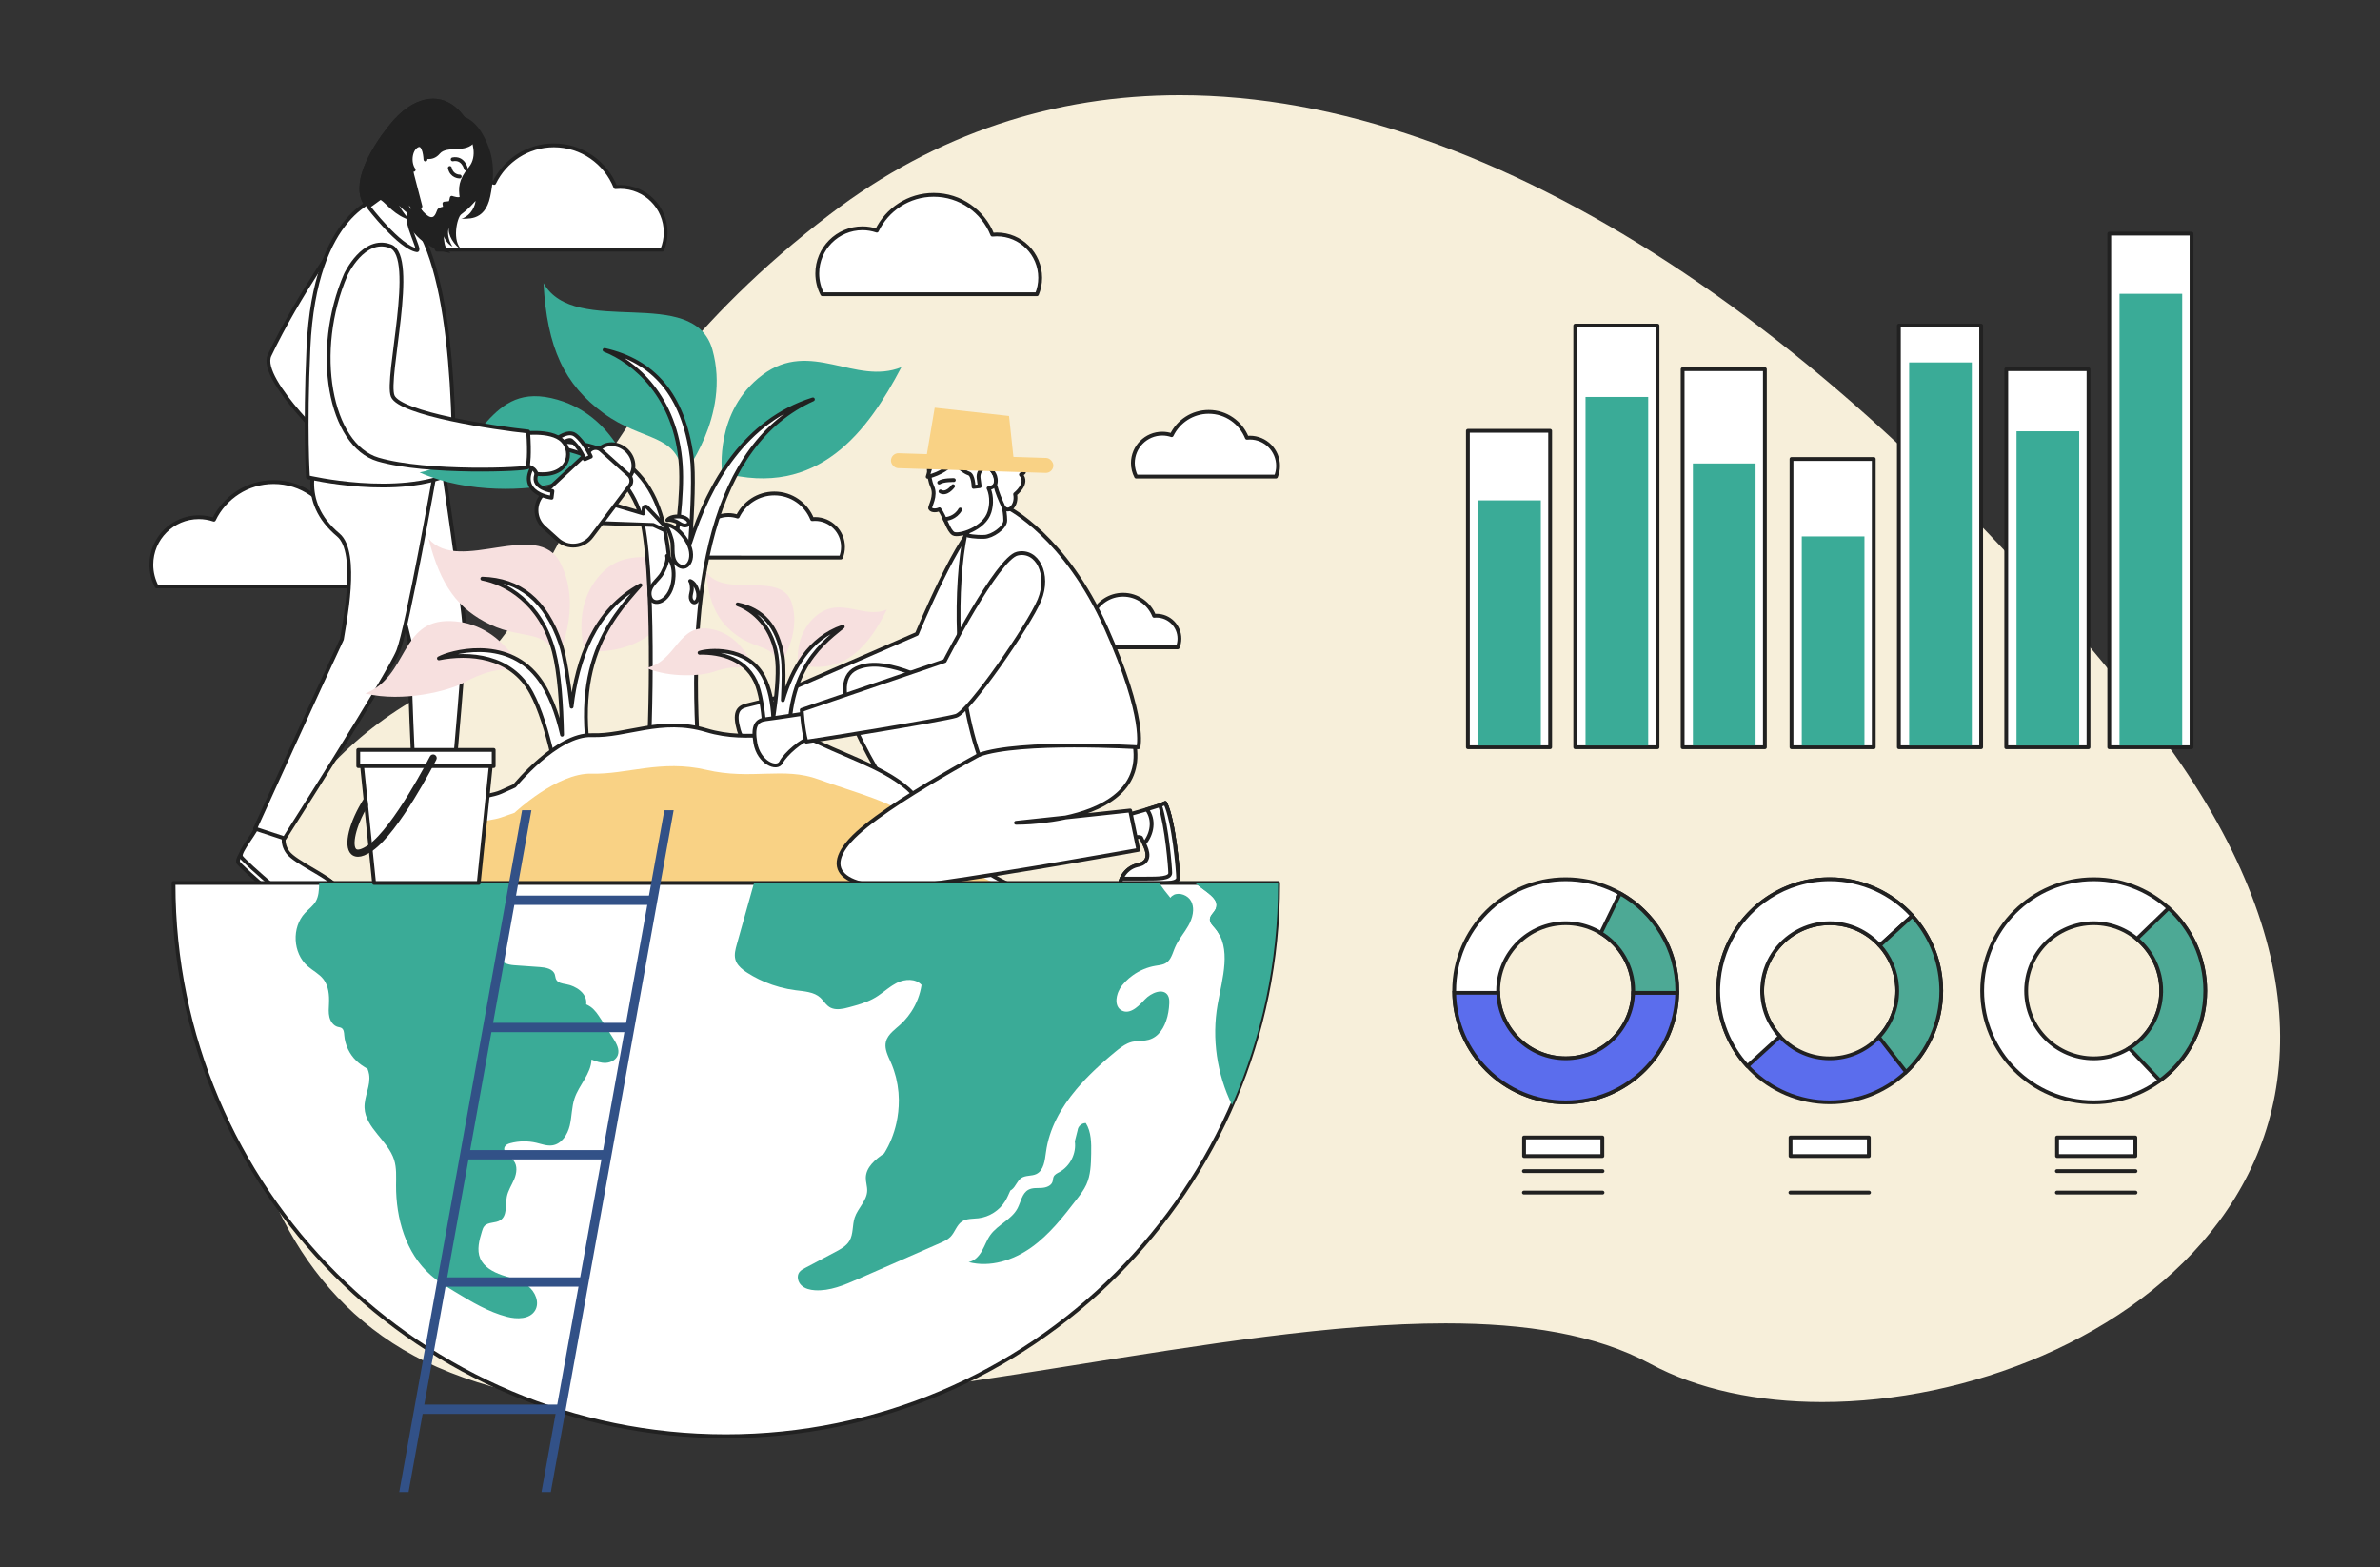
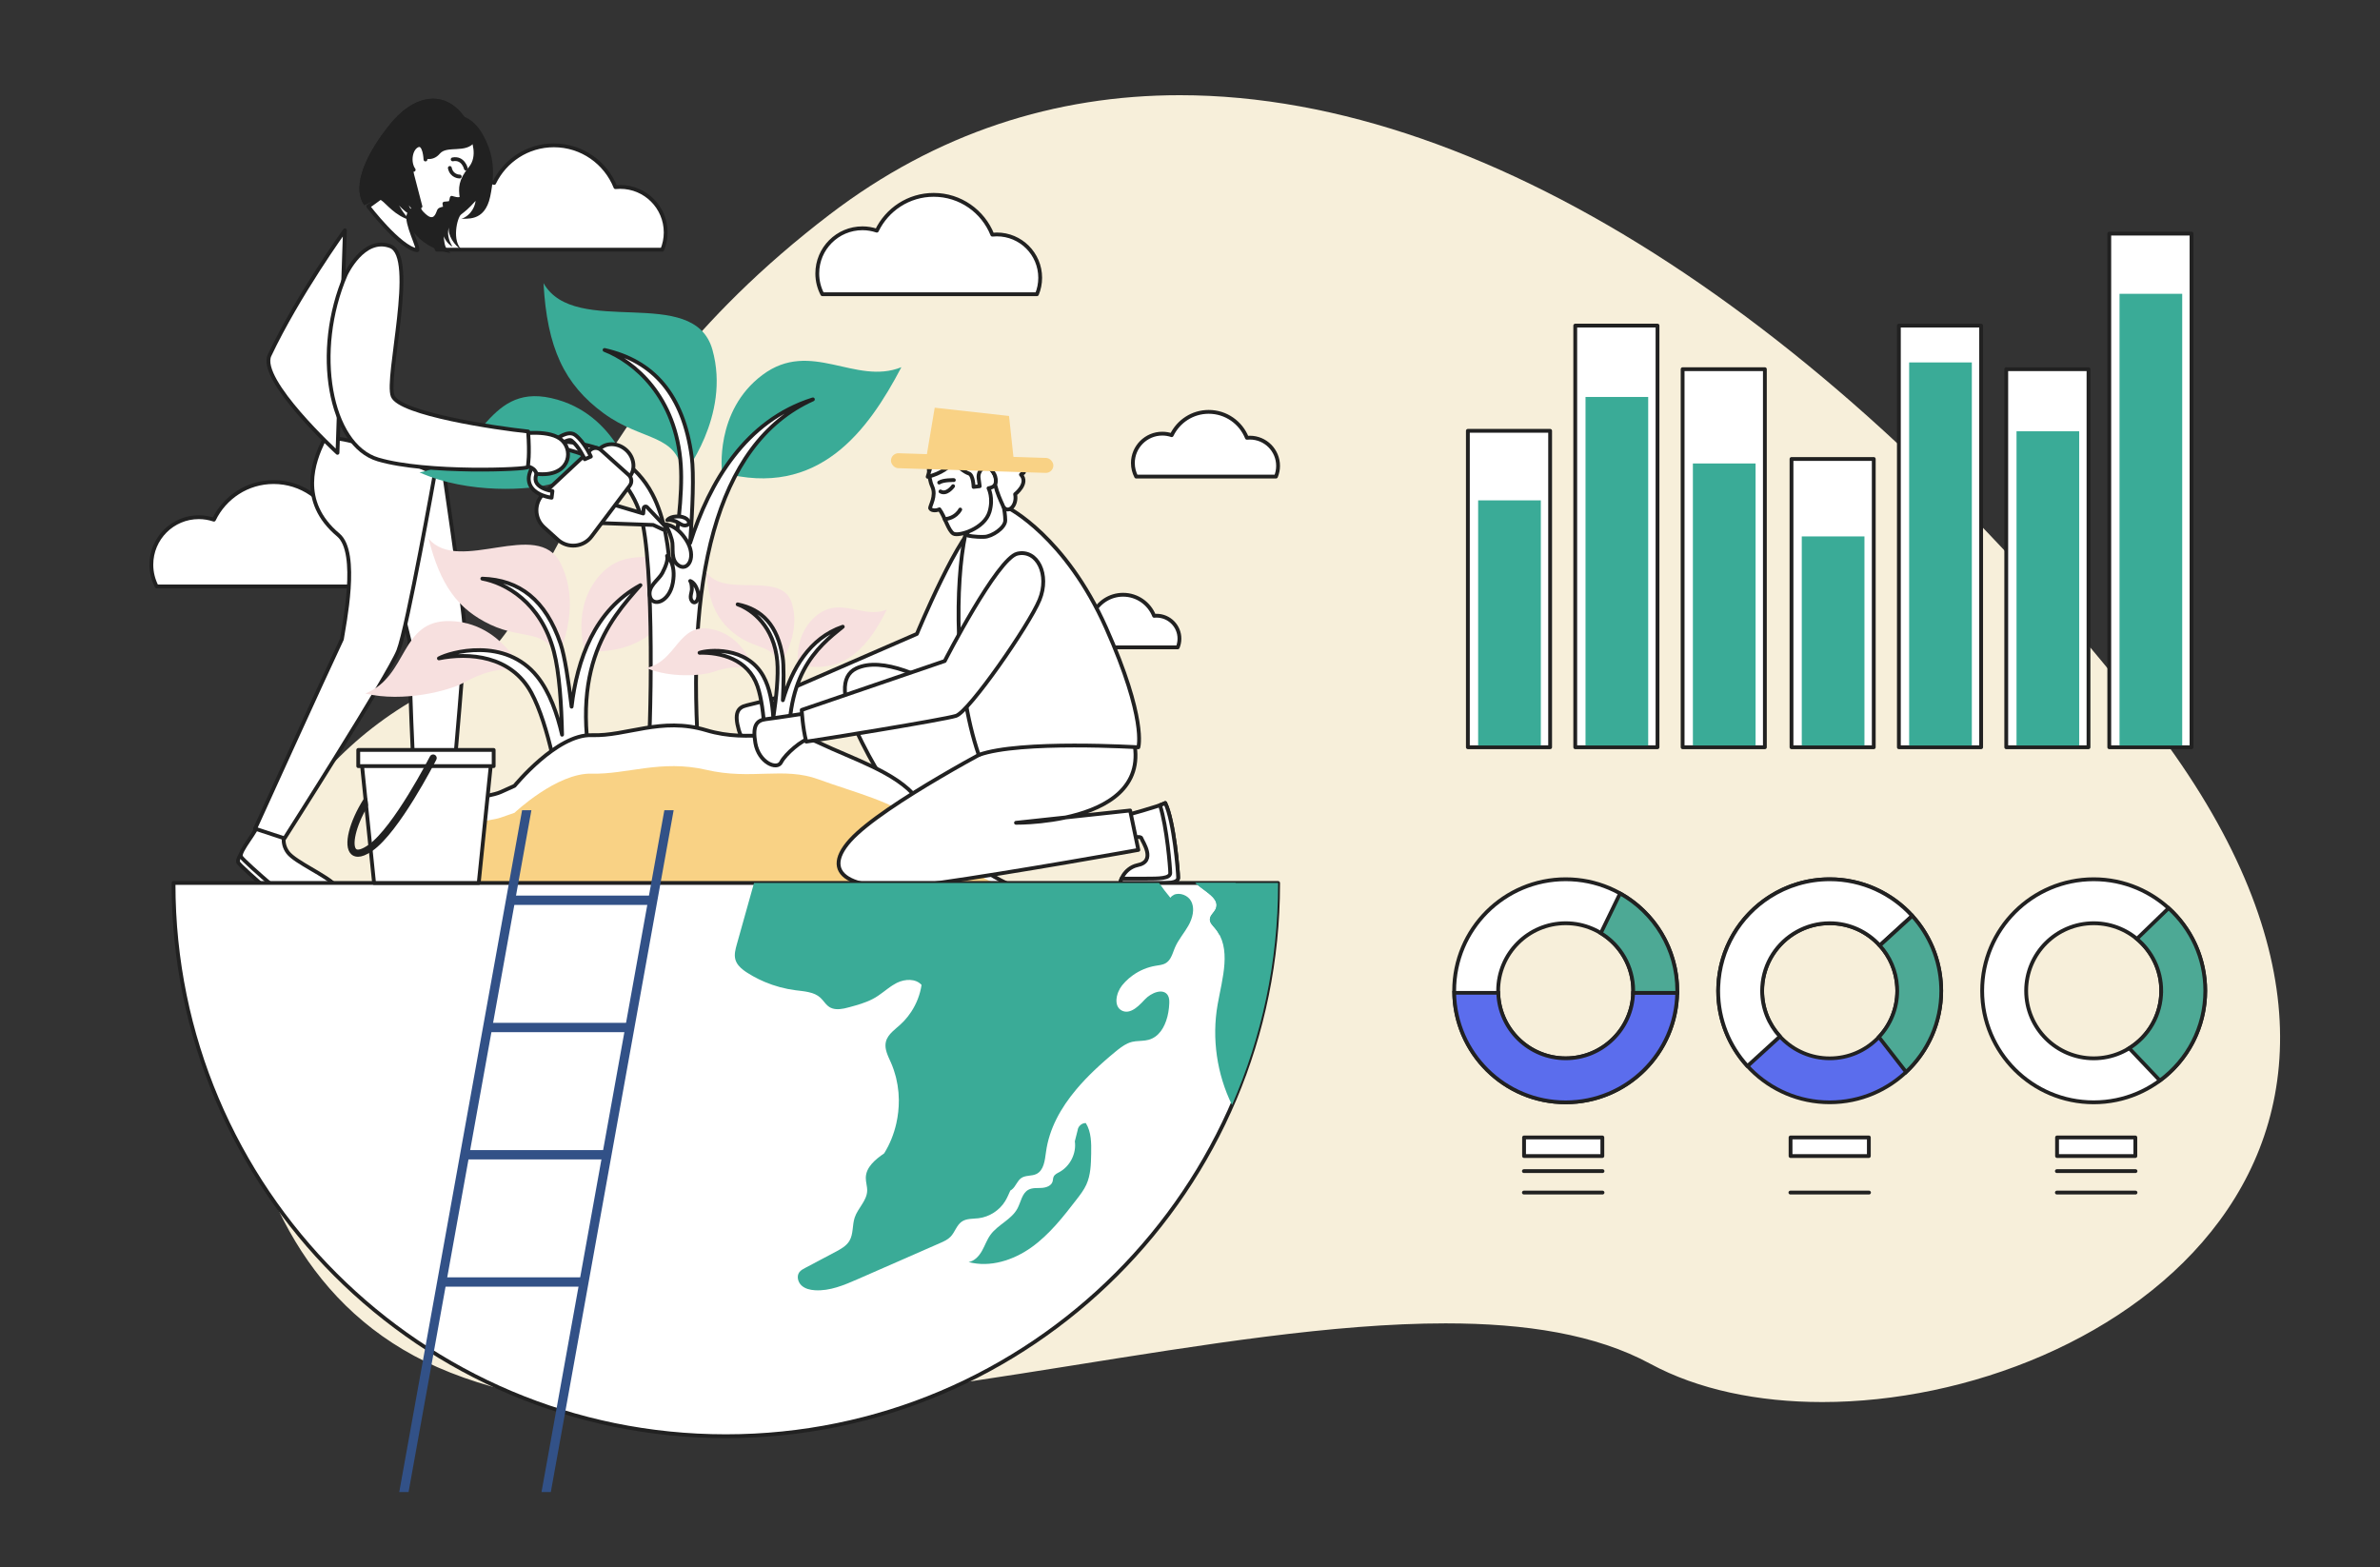
<svg xmlns="http://www.w3.org/2000/svg" id="Layer_1" data-name="Layer 1" width="1733.35" height="1141.5" viewBox="0 0 1733.35 1141.5">
  <rect x="0" y="0" width="1733.35" height="1141.5" fill="#333333" stroke="none" />
  <path d="M859.23,69.33c-90.67,0-177.05,27.39-254.91,86.84-201.18,153.6-197.33,304.76-276.8,340.21-108.33,48.33-173.16,161.12-155.76,278.46,13.59,91.63,53.17,179.61,146.71,220.83,50.03,22.05,109.64,30.15,174.34,30.15,89.52,0,188.8-15.5,286.07-31.01,97.27-15.5,192.51-31.01,273.93-31.01,58.23,0,109.4,7.93,149.18,29.48,34.64,18.75,78.45,27.83,125.16,27.83,211.19,0,482-185.41,235.17-500.27C1346.19,245.13,1088.94,69.33,859.23,69.33" fill="#f7efda" />
  <g>
    <g>
      <path d="M642.36,214.28h112.85c1.52-3.69,2.36-7.73,2.36-11.97,0-17.44-14.14-31.57-31.57-31.57-1.11,0-2.2,.06-3.28,.17-6.76-16.98-23.32-29-42.71-29-18.26,0-33.98,10.67-41.41,26.08-3.29-1.1-6.8-1.73-10.46-1.73-18.18,0-32.92,14.74-32.92,32.92,0,5.45,1.35,10.57,3.69,15.1h43.45Z" fill="#fff" stroke="#212121" stroke-linecap="round" stroke-linejoin="round" stroke-width="2.78" />
-       <path d="M539.69,406.05h72.74c.98-2.38,1.52-4.98,1.52-7.72,0-11.24-9.11-20.35-20.35-20.35-.71,0-1.42,.04-2.11,.11-4.36-10.95-15.03-18.7-27.53-18.7-11.77,0-21.9,6.88-26.69,16.81-2.12-.71-4.38-1.11-6.75-1.11-11.72,0-21.22,9.5-21.22,21.22,0,3.51,.87,6.82,2.38,9.73h28.01Z" fill="#fff" stroke="#212121" stroke-linecap="round" stroke-linejoin="round" stroke-width="2.78" />
      <path d="M363.84,181.85h118.5c1.59-3.88,2.48-8.12,2.48-12.57,0-18.31-14.84-33.15-33.15-33.15-1.16,0-2.31,.06-3.44,.18-7.1-17.83-24.48-30.46-44.85-30.46-19.17,0-35.69,11.2-43.48,27.39-3.46-1.16-7.14-1.81-10.99-1.81-19.09,0-34.57,15.48-34.57,34.57,0,5.72,1.41,11.1,3.87,15.86h45.63Z" fill="#fff" stroke="#212121" stroke-linecap="round" stroke-linejoin="round" stroke-width="2.78" />
      <path d="M159.73,427.09h118.5c1.59-3.88,2.48-8.12,2.48-12.57,0-18.31-14.84-33.15-33.15-33.15-1.16,0-2.31,.06-3.44,.18-7.1-17.83-24.48-30.46-44.85-30.46-19.17,0-35.69,11.2-43.48,27.39-3.46-1.16-7.14-1.81-10.99-1.81-19.09,0-34.57,15.48-34.57,34.57,0,5.72,1.41,11.1,3.87,15.86h45.63Z" fill="#fff" stroke="#212121" stroke-linecap="round" stroke-linejoin="round" stroke-width="2.78" />
      <path d="M855.79,347.09h73.49c.99-2.41,1.54-5.04,1.54-7.8,0-11.36-9.21-20.56-20.56-20.56-.72,0-1.43,.04-2.14,.11-4.4-11.06-15.19-18.89-27.82-18.89-11.89,0-22.13,6.95-26.97,16.99-2.14-.72-4.43-1.12-6.82-1.12-11.84,0-21.44,9.6-21.44,21.44,0,3.55,.88,6.89,2.4,9.83h28.3Z" fill="#fff" stroke="#212121" stroke-linecap="round" stroke-linejoin="round" stroke-width="2.78" />
      <path d="M798.01,471.46h59.73c.8-1.95,1.25-4.09,1.25-6.34,0-9.23-7.48-16.71-16.71-16.71-.59,0-1.16,.03-1.74,.09-3.58-8.99-12.34-15.35-22.61-15.35-9.66,0-17.99,5.65-21.92,13.81-1.74-.58-3.6-.91-5.54-.91-9.62,0-17.42,7.8-17.42,17.42,0,2.88,.71,5.6,1.95,7.99h23Z" fill="#fff" stroke="#212121" stroke-linecap="round" stroke-linejoin="round" stroke-width="2.78" />
      <g>
        <g>
          <path d="M205.39,610.43s-3.08,7.51,2.3,14.63c5.38,7.12,33.54,12.78,37.18,21.1,3.1,7.07-1.44,12.41-13.83,11.8-7.18-.35-23.7,.51-33.2-7.55-11.72-9.93-23.1-20.25-24.32-22.23-2.21-3.58,12.88-19.96,12.29-24.31-.58-4.35,19.57,6.56,19.57,6.56Z" fill="#fff" stroke="#212121" stroke-linecap="round" stroke-linejoin="round" stroke-width="2.78" />
          <path d="M207.43,606.25s-3.08,7.51,2.3,14.63c5.38,7.12,28.4,16.83,34.18,23.83,3.68,4.45,1.56,9.68-10.82,9.07-7.18-.35-23.7,.51-33.2-7.55-11.72-9.93-23.1-20.25-24.32-22.23-2.21-3.58,12.88-19.96,12.29-24.31-.58-4.35,19.57,6.56,19.57,6.56Z" fill="#fff" stroke="#212121" stroke-linecap="round" stroke-linejoin="round" stroke-width="2.78" />
        </g>
        <g>
          <path d="M322.88,606.36s-2.25,7.89,7.27,9.98c9.52,2.09,35.61,7.08,44.55,11.36,8.94,4.28,10.82,13.05-2.55,15.2-13.37,2.15-63.76,1.67-68.14,.27-4.38-1.4-2.7-19.62,1.72-32.4,1.56-4.53,17.15-4.41,17.15-4.41Z" fill="#fff" stroke="#212121" stroke-linecap="round" stroke-linejoin="round" stroke-width="2.78" />
          <path d="M302.68,638.01c4.38,1.4,56.38,1.14,69.75-1.01,5.12-.82,7.58-2.53,8.17-4.56,2.79,4.19,.92,8.95-8.45,10.45-13.37,2.15-63.76,1.67-68.14,.27-1.75-.56-2.92-2.48-2.44-5.7,.26,.34,.94,.49,1.11,.55Z" fill="#fff" stroke="#212121" stroke-linecap="round" stroke-linejoin="round" stroke-width="2.78" />
        </g>
        <g>
          <path d="M321.18,329.89s16.6,111.16,17.22,128.64c.62,17.49-12.55,155.33-12.55,155.33l-21.9,1.95s-6.7-122.69-5.65-149c-2.5-9.02-16.94-75.67-29.27-90.26-12.34-14.59-20.5-29.95-20.02-43.6,.48-13.64,72.16-3.08,72.16-3.08Z" fill="#fff" stroke="#212121" stroke-linecap="round" stroke-linejoin="round" stroke-width="2.78" />
          <path d="M316.71,344.79s-19.89,111.78-26.6,129.08c-6.71,17.3-82.92,136.7-82.92,136.7l-21.38-7.05s51.22-112.74,63.18-137.96c1.41-9.81,12.77-63.08-2.6-75.94-29.56-24.72-17.42-54.4-11.28-67.51,6.14-13.11,81.6,22.67,81.6,22.67Z" fill="#fff" stroke="#212121" stroke-linecap="round" stroke-linejoin="round" stroke-width="2.78" />
          <g>
            <path d="M251.19,167.68s-34.02,47.05-54.93,91.2c-8.13,18.01,49.53,70.92,49.53,70.92l5.41-162.11Z" fill="#fff" stroke="#212121" stroke-linecap="round" stroke-linejoin="round" stroke-width="2.78" />
-             <path d="M277.17,143.85s-47.98,8.84-52.54,109.65c-2.7,59.62-.34,94.09-.34,94.09,0,0,65.88,15.68,106.49-3.52,0-83.12-7.43-191.71-53.62-200.23Z" fill="#fff" stroke="#212121" stroke-linecap="round" stroke-linejoin="round" stroke-width="2.78" />
          </g>
        </g>
      </g>
      <path d="M333.33,83.75s10.43,.41,17.99,13.7c7.56,13.29,9.81,25.96,5.72,45.59s-18.4,15.45-21.26,16.52c8.18-3.02,10.31-10.38,10.57-13.25-5.26,5.93-7.71,7.67-10.57,9.92s-6.95,19.73,.82,25.86c-5.72-2.86-10.84-11.45-9.61-16.36-1.43,3.27-.56,9.2,2.58,13.9-4.22-2.04-6.47-7.56-6.47-7.56,.82,5.93,.41,7.97,5.01,12.27-17.89-3.27-29.34-13.49-36.29-32.1-6.95-18.6,34.76-68.08,41.5-68.49Z" fill="#212121" />
      <path d="M344.37,101.28s5.52,12.42-1.84,21.31c-7.36,8.89-7.36,14.41-6.29,21.47-1.53,2.15-7.21,0-7.21,0,0,0-.69,3.37-1.07,3.6s-3.07,.61-4.29,.61c.23,1.99,.77,3.14,0,3.45s-3.22,.46-3.91,1.61-1.87,7.59-7.08,5.95c-5.21-1.64-20.24-19.32-14.72-35.88,5.52-16.56,25.15-26.78,27.8-28.42,2.66-1.64,19.42,4.4,18.6,6.29Z" fill="#fff" stroke="#212121" stroke-linecap="round" stroke-linejoin="round" stroke-width="2.78" />
      <path d="M306.19,150.35s-5.67,0-8.43,5.67c-2.76,5.67,8.43,26.22,5.98,26.22-12.69-1.87-35.57-31.9-35.57-31.9,0,0,15.49-10.12,20.55-17.48,5.06-7.36,10.37-9.81,10.37-9.81l7.11,27.29Z" fill="#fff" stroke="#212121" stroke-linecap="round" stroke-linejoin="round" stroke-width="2.78" />
      <path d="M334.81,128.57h-.03c-.43,0-5.85-.13-7.18-6.25" fill="#fff" stroke="#212121" stroke-linecap="round" stroke-linejoin="round" stroke-width="2.78" />
      <path d="M339.33,122.8c-.08-.34-2.07-8.22-9.65-6.73" fill="#fff" stroke="#212121" stroke-linecap="round" stroke-linejoin="round" stroke-width="2.78" />
      <path d="M345.7,103.48s-1.81-15.44-14.25-25.66c-12.43-10.22-30.63-7.97-47.39,12.68s-28.42,44.77-18.81,58.88c1.43-.2,9-5.72,12.47-3.48,3.48,2.25,10,11.45,21.36,14.52-5.84-4.67-8.73-12.06-8.91-11.24,7.22,7.88,12.23,9,14.31,9.61-4.67-3.48-6.72-9.2-6.72-9.2,3.88,5.32,5.95,4.44,11.15,7.21-2.16-3.94-14.74-32.08-3.03-43.36,3.45-2.61,1.69,1.54,1.69,1.54,0,0,7.36,3.34,12.68-3,5.32-6.34,18.85,.07,25.45-8.48Z" fill="#212121" />
      <path d="M284.06,90.5c16.76-20.65,34.96-22.9,47.39-12.68,9.6,7.89,12.87,18.89,13.86,23.49-2.12-4.7-5.51-10.1-10.88-14.52-12.43-10.22-30.63-7.97-47.39,12.68-11.15,13.74-14.12,31.46-12.04,45.93-3.74,.39-8.62,3.82-9.75,3.98-9.61-14.11,2.04-38.23,18.81-58.88Z" fill="#212121" />
      <path d="M309.87,116.16s-.46-12.42-5.67-10.27c-5.21,2.15-6.9,12.11-2.91,17.79" fill="#fff" stroke="#212121" stroke-linecap="round" stroke-linejoin="round" stroke-width="2.78" />
      <path d="M573.5,506.09s-23.08,6.08-29.72,7.61c-6.64,1.53-9.16,5.83-5.69,18.06,3.95,13.89,17.79,18.15,20.12,11.94,2.33-6.22,13.82-18.37,18.87-19.24,5.05-.86-3.59-18.36-3.59-18.36Z" fill="#fff" stroke="#212121" stroke-linecap="round" stroke-linejoin="round" stroke-width="2.78" />
      <path d="M667.78,461.66s32.19-77.74,46.39-82.2c14.2-4.46,24.9,13.21,18.83,32.23-6.07,19.03-44.61,85.42-53.79,89.12-9.18,3.7-99.72,25.93-107.21,27.53-3.43-9.65-5.15-22.75-5.15-22.75l100.93-43.93Z" fill="#fff" stroke="#212121" stroke-linecap="round" stroke-linejoin="round" stroke-width="2.78" />
      <path d="M747.61,544.06s-86.65-74.76-123.92-57.29c-24.47,11.46,8.76,67.89,48.04,125.92,17.39,3.44,75.88-68.63,75.88-68.63Z" fill="#fff" stroke="#212121" stroke-linecap="round" stroke-linejoin="round" stroke-width="2.78" />
      <path d="M425.95,474.22s-10.49-31.77,11.36-55.81c21.85-24.04,50.17-3.78,72.62-18.3-11.09,36.99-30.27,78.02-83.98,74.11Z" fill="#f7e0df" />
      <path d="M405.56,479.82s19.34-36.34,2.73-69.54c-16.61-33.2-73.71,8.29-96.14-17.94,8.54,33.9,21.37,51.4,45.1,62.62,23.74,11.22,41.32,2.74,48.31,24.85Z" fill="#f7e0df" />
      <path d="M380.58,489.13s-15.59-35.77-52.6-36.81c-37.01-1.04-30.28,40.24-61.95,52.78,27.82,6.61,60.9-2,71.55-7.83,12.41-6.8,27.55-12.55,43-8.14Z" fill="#f7e0df" />
      <path d="M466.45,426.18c-33.42,18.08-46.18,54.35-50.16,88.5-2.23-18.56-5-36.87-7.98-45.7-10.86-32.16-30.13-46.75-57.04-47.55,16.67,3.03,42.68,17.13,52.11,53.06,3.99,15.19,5.53,38.61,5.97,60.61-3.49-15.29-9.07-31.13-18.02-42.33-23.38-29.28-63.67-17.74-71.67-13.28,21.75-4.34,52.5-2.32,67.35,25.1,12.61,23.28,20.78,69.2,21.72,83.56-.02,.53-.04,1-.06,1.45,9.62,3.19,21.06,.41,27.28-7.24-25.46-93.33,7.46-130.17,30.49-156.18Z" fill="#fff" stroke="#212121" stroke-linecap="round" stroke-linejoin="round" stroke-width="2.78" />
      <path d="M525.87,344.22s-5.75-44.89,29.45-71.18c35.2-26.29,67.59,7.9,101.15-5.6-24.25,46.26-60.29,95.8-130.6,76.78Z" fill="#3aab97" />
      <path d="M497.35,346.4s35.04-43.27,21.53-91.64c-13.51-48.37-100-7.98-123.05-48.57,2.61,47.21,15.14,73.76,43.77,94.77,28.63,21.01,54.16,14.27,57.75,45.44Z" fill="#3aab97" />
      <path d="M461.79,352.34s-11.49-51.51-60.36-62.42c-48.88-10.91-50.57,45.64-95.85,54.13,35.24,15.94,81.38,13.03,97.02,8.03,18.22-5.83,39.81-9.57,59.2,.26Z" fill="#3aab97" />
      <path d="M592.02,290.86c-49.03,15.4-75.31,60.28-89.4,104.6,1.81-25.22,2.85-50.25,1.17-62.74-6.13-45.5-27.97-69.84-63.49-77.83,21.36,8.32,52.26,33.74,55.53,83.88,1.38,21.19-2.61,52.7-7.67,82.02-.7-21.2-4.03-43.67-13.02-60.84-23.5-44.89-79.98-39.95-91.74-36.08,29.99-.16,70.31,10.45,82.96,50.67,10.74,34.16,7.68,162.99,5.23,182.3-.17,.7-.31,1.32-.45,1.9,11.96,6.72,27.87,5.97,38.08-2.59-9.77-130.49,10.43-232.73,82.81-265.29Z" fill="#fff" stroke="#212121" stroke-linecap="round" stroke-linejoin="round" stroke-width="2.78" />
      <path d="M581.22,483.98s-3.41-22.46,13.95-36.07c17.36-13.61,34.02,3.17,50.7-3.99-11.63,23.5-29.13,48.79-64.64,40.06Z" fill="#f7e0df" />
      <path d="M566.93,485.41s17.08-22.13,9.73-46.24c-7.35-24.11-50.28-2.83-62.32-22.94,1.86,23.66,8.46,36.84,23.07,47.05,14.61,10.21,27.35,6.53,29.52,22.13Z" fill="#f7e0df" />
      <path d="M549.15,488.81s-6.37-25.71-31.03-30.62c-24.66-4.9-24.85,23.5-47.47,28.29,17.87,7.58,40.99,5.59,48.78,2.89,9.08-3.14,19.87-5.27,29.71-.56Z" fill="#f7e0df" />
      <path d="M613.79,456.43c-24.42,8.3-37.09,31.13-43.64,53.54,.61-12.68,.84-25.25-.15-31.5-3.61-22.76-14.86-34.72-32.77-38.32,10.82,3.93,26.62,16.32,28.85,41.45,.94,10.62-.69,26.48-2.89,41.25-.6-10.63-2.54-21.87-7.25-30.38-12.32-22.26-40.61-19.11-46.46-17.04,15.05-.43,35.41,4.42,42.23,24.46,5.79,17.02,6.04,48.69,5.04,58.41-.08,.35-.14,.67-.21,.96,6.08,3.23,14.05,2.67,19.08-1.75-6.43-65.37,19.79-86.29,38.17-101.08Z" fill="#fff" stroke="#212121" stroke-linecap="round" stroke-linejoin="round" stroke-width="2.78" />
      <path d="M230.71,658.71s71.63-19.8,89.34-50.39c17.71-30.6,34.66-27,44.67-31.5l10.01-4.5s30.81-37.8,56.22-36.9c25.42,.9,50.54-13.5,83.42-3.6,32.88,9.9,56.37-3.15,81.78,9,25.42,12.15,56.61,21.6,71.63,40.5,15.02,18.9,31.22,57.99,108.39,77.39H230.71Z" fill="#fff" stroke="#212121" stroke-linecap="round" stroke-linejoin="round" stroke-width="2.78" />
      <path d="M230.71,658.71s71.63-15.3,89.34-38.94c17.71-23.64,34.66-20.86,44.67-24.34l10.01-3.48s30.81-29.21,56.22-28.51,50.54-10.43,83.42-2.78c32.88,7.65,56.37-2.43,81.78,6.95,25.42,9.39,56.61,16.69,71.63,31.29,15.02,14.6,31.22,44.81,108.39,59.81H230.71Z" fill="#f9d285" />
      <path d="M819.2,593.99s24.99-6.68,29.44-9.15c6.43,13.36,9.4,50.34,9.4,54.43s-8.41,4.09-17.57,4.09h-24.12c-1.48,0,1.98-11.02,12-13.24,14.19-2.72,3.59-17.32,2.97-19.55-.62-2.23-6.76,0-6.76,0l-5.36-16.58Z" fill="#fff" stroke="#212121" stroke-linecap="round" stroke-linejoin="round" stroke-width="2.78" />
-       <path d="M848.65,584.83c-1.9,1.06-7.54,2.88-13.39,4.62,5.78,7.66,3.88,18.04-2,25,2.55,5.2,5.56,13.65-4.9,15.66-10.02,2.23-13.48,13.24-12,13.24h24.12c9.15,0,17.57,0,17.57-4.09s-2.97-41.07-9.4-54.43Z" fill="#fff" stroke="#212121" stroke-linecap="round" stroke-linejoin="round" stroke-width="2.78" />
      <path d="M848.65,584.83c-.76,.42-2.12,.96-3.83,1.57,5.09,15.87,7.46,45.74,7.46,49.4,0,4.09-8.41,4.09-17.57,4.09h-17.9c-.86,1.98-.99,3.46-.45,3.46h24.12c9.15,0,17.57,0,17.57-4.09s-2.97-41.07-9.4-54.43Z" fill="#fff" stroke="#212121" stroke-linecap="round" stroke-linejoin="round" stroke-width="2.78" />
      <path d="M732.13,539.47s-89.18,46.19-112.93,72.58c-23.75,26.39,4.07,39.52,62.08,31.31,58.01-8.21,147.78-24.38,147.78-24.38l-5.98-28.7-83.13,8.95s119.42,1.61,78.52-79.55c-29.03-22.43-86.33,19.79-86.33,19.79Z" fill="#fff" stroke="#212121" stroke-linecap="round" stroke-linejoin="round" stroke-width="2.78" />
      <path d="M734.27,369.89s41.64,20.81,71.33,87.44c29.69,66.63,23.46,86.92,23.46,86.92,0,0-86.27-5.32-116.22,5.57-18.08-52.45-17.12-125.77-9.84-160.25,7.28-34.48,31.27-19.68,31.27-19.68Z" fill="#fff" stroke="#212121" stroke-linecap="round" stroke-linejoin="round" stroke-width="2.78" />
      <g>
        <path d="M723.33,347.21s8.61,16.69,8.8,31.75c.07,5.41-9.7,11.8-15.11,12.01-7.41,.28-12.14-.95-12.14-.95l-2.26-11.18s12.52-32.39,20.71-31.63Z" fill="#fff" stroke="#212121" stroke-linecap="round" stroke-linejoin="round" stroke-width="2.78" />
        <path d="M676.48,336.35s-.74,10.99,2.46,17.94c3.2,6.95-1.93,14.4-1.5,15.93,1.14,2.19,5.25,1.49,6.74,.7,4.01,5.37,6.47,15.65,10.23,17.74,3.76,2.09,22.63-3.49,26.26-15.93,2.96-10.13-.73-17.16-.73-17.16,0,0,6-.69,5.66-5.55-.34-4.87-5.01-12.46-10.27-10.31-5.26,2.15-4.22,4.74-4.22,4.74,0,0,2.05-13.69-5.72-18.59-7.77-4.91-27.94,2.72-28.91,10.5Z" fill="#fff" stroke="#212121" stroke-linecap="round" stroke-linejoin="round" stroke-width="2.78" />
        <path d="M711.26,342.83c-.07,.99-.16,1.61-.16,1.61,0,0-.27-.67,.16-1.61Z" fill="#fff" stroke="#212121" stroke-linecap="round" stroke-linejoin="round" stroke-width="2.78" />
        <path d="M745.22,336.4c.27-.59-4.18,.6-3.99,0-6.02,.26-6.67,3.16-9.09-2.42-2.25-5.2-5.36-20.95-8.01-25.57-15.26,3.06-39.18,7.23-39.18,7.23l-9.32,31.6c9.75-2.32,15.96-7.37,19.28-10.97,2.2,3.53,8.02,7.77,10.62,8.53,3.36,.99,3.52,9.8,3.52,9.8l4.47-.49-.79-5.93c-.39-2.94,.9-5.96,3.5-7.38,2.2-1.21,5.28-.65,8.06,4.84,.65,1.28,1.56,4.46,.5,7.4-.03,.09,.04,.18,.06,.27,1.32,5.53,3.93,11.41,5.31,14.33,.22,.71,.51,1.35,.91,1.87,3.66,4.6,9.89-1.68,8.24-9.58,0,0,10.18-7.91,4.24-14.27,1.27-1.92,3.74,1.1,1.67-9.24Z" fill="#fff" stroke="#212121" stroke-linecap="round" stroke-linejoin="round" stroke-width="2.78" />
        <path d="M684.94,357.92c2.13,1.27,4.29,.5,5.99-.69,1.83-1.28,3.11-3.03,3.21-3.17" fill="#fff" stroke="#212121" stroke-linecap="round" stroke-linejoin="round" stroke-width="2.78" />
        <path d="M688.37,378.76l-.32-.71c1.73-.1,7.82-.87,11.28-6.95" fill="#fff" stroke="#212121" stroke-linecap="round" stroke-linejoin="round" stroke-width="2.78" />
        <path d="M694.68,349.65s-7.78-.22-10.67,1.8" fill="#fff" stroke="#212121" stroke-linecap="round" stroke-linejoin="round" stroke-width="2.78" />
      </g>
      <path d="M588.03,519.35s-23.59,3.63-30.35,4.45c-6.76,.82-9.72,4.84-7.55,17.36,2.47,14.23,15.79,19.92,18.76,13.98,2.97-5.94,15.67-16.82,20.78-17.15,5.11-.33-1.65-18.64-1.65-18.64Z" fill="#fff" stroke="#212121" stroke-linecap="round" stroke-linejoin="round" stroke-width="2.78" />
      <path d="M688.05,481.41s38.37-74.89,52.88-78.19c14.52-3.3,23.75,15.18,16.16,33.65-7.59,18.47-51.37,81.54-60.82,84.48-9.45,2.94-101.49,17.79-109.08,18.78-2.64-9.9-3.3-23.09-3.3-23.09l104.15-35.63Z" fill="#fff" stroke="#212121" stroke-linecap="round" stroke-linejoin="round" stroke-width="2.78" />
      <polygon points="674.87 331.9 680.75 296.93 734.88 302.95 738.25 334.35 674.87 331.9" fill="#f9d285" />
      <rect x="648.83" y="331.83" width="118.34" height="10.89" rx="5.44" ry="5.44" transform="translate(11.15 -22.47) rotate(1.83)" fill="#f9d285" />
      <path d="M435.23,380.88l40.51,1.44,7.03,3.27c1.44,.67,2.75-1.14,1.66-2.3l-13.18-13.94c-.86-.91-2.39-.37-2.49,.88l-.3,3.75-24.35-7.24-8.89,14.14Z" fill="#fff" stroke="#212121" stroke-linecap="round" stroke-linejoin="round" stroke-width="2.78" />
      <g>
        <g>
          <path d="M485.81,404.85s6.81,5.4,4.22,19.62c-2.59,14.21-14.55,17.65-16.62,10.12-2.06-7.54,6.29-12.14,8.96-17.24,2.67-5.1,4.29-9.81,3.44-12.5Z" fill="#fff" />
          <path d="M485.81,404.85s6.81,5.4,4.22,19.62c-2.59,14.21-14.55,17.65-16.62,10.12-2.06-7.54,6.29-12.14,8.96-17.24,2.67-5.1,4.29-9.81,3.44-12.5Z" fill="none" stroke="#212121" stroke-linecap="round" stroke-linejoin="round" stroke-width="2.78" />
        </g>
        <path d="M502.65,423.15s3.53,.86,5.4,7.22c1.87,6.36-1.77,10.16-4,7.47s-.13-6.25-.17-8.87c-.04-2.63-.39-4.89-1.23-5.82Z" fill="#fff" stroke="#212121" stroke-linecap="round" stroke-linejoin="round" stroke-width="2.78" />
        <g>
          <path d="M486,378.8s2.01-3.03,8.63-2.64c6.62,.39,8.96,5.1,5.68,6.3-3.28,1.19-5.92-2-8.41-2.84-2.49-.85-4.73-1.29-5.9-.82Z" fill="#fff" />
          <path d="M486,378.8s2.01-3.03,8.63-2.64c6.62,.39,8.96,5.1,5.68,6.3-3.28,1.19-5.92-2-8.41-2.84-2.49-.85-4.73-1.29-5.9-.82Z" fill="none" stroke="#212121" stroke-linecap="round" stroke-linejoin="round" stroke-width="2.78" />
        </g>
      </g>
      <path d="M483.35,381.79s8.67-.68,16.45,11.49c7.78,12.17,1.37,22.84-5.28,18.72s-3.66-13.18-5.18-18.72c-1.52-5.55-3.53-10.11-5.99-11.49Z" fill="#fff" stroke="#212121" stroke-linecap="round" stroke-linejoin="round" stroke-width="2.78" />
      <g>
        <path d="M458.56,347.21c4.51-5.51,3.44-14.13-2.56-19.52-6-5.39-14.68-5.55-19.68-.48l22.24,20Z" fill="#fff" stroke="#212121" stroke-linecap="round" stroke-linejoin="round" stroke-width="2.78" />
        <path d="M406.27,393.08l-10.02-9.01c-7.3-6.56-7.41-17.97-.23-24.66l33.83-31.59c2.19-2.05,5.59-2.08,7.82-.07l20.22,18.18c2.23,2.01,2.56,5.39,.76,7.78l-27.83,37c-5.9,7.84-17.25,8.95-24.55,2.38Z" fill="#fff" stroke="#212121" stroke-linecap="round" stroke-linejoin="round" stroke-width="2.78" />
        <path d="M389,357.14c-.83-.74-1.57-1.59-2.18-2.54-1.89-2.95-2.23-6.39-1-10.23,3.46-10.83,16.88-25.34,26.1-28.24,3.6-1.13,5.85-.23,7.1,.73,6.56,5.04,11.12,15.21,11.31,15.64l-4.46,1.97c-.04-.09-4.24-9.47-9.82-13.74-.46-.36-1.44-.34-2.67,.05-7.08,2.22-19.7,15.02-22.91,25.07-.77,2.42-.62,4.41,.46,6.11,2.41,3.77,9.05,5.38,11.41,5.68l-.6,4.84c-.37-.05-7.94-1.03-12.73-5.34Z" fill="#fff" stroke="#212121" stroke-linecap="round" stroke-linejoin="round" stroke-width="2.78" />
      </g>
      <path d="M378.76,315.93s22.32-3.5,30.8,4.96c8.57,8.55,4.62,26.83-18.74,24.23-1.94-5.79-8.12-5.6-10.01-5.95s-2.05-23.25-2.05-23.25Z" fill="#fff" stroke="#212121" stroke-linecap="round" stroke-linejoin="round" stroke-width="2.78" />
      <path d="M251.84,199.96s12.92-28.06,32.54-20.62c19.62,7.44-3.74,96.31,1.65,109.15,5.38,12.84,74.91,23.33,98.61,25.76,1.25,17.08,.02,24.2-.31,25.95-.33,1.75-73.56,4.85-108.91-5.55-35.35-10.39-47.68-78.96-23.58-134.7Z" fill="#fff" stroke="#212121" stroke-linecap="round" stroke-linejoin="round" stroke-width="2.78" />
      <path d="M126.39,643.06c0,.24,0,.47,0,.71,0,222.14,180.08,402.22,402.22,402.22s402.22-180.08,402.22-402.22c0-.24,0-.47,0-.71H126.39Z" fill="#fff" stroke="#212121" stroke-linecap="round" stroke-linejoin="round" stroke-width="2.78" />
      <path d="M870.57,643.06c6.61,6.29,18.3,11.11,14.8,18.95-1.2,2.68-4.16,4.64-4.23,7.57-.05,2.43,1.93,4.34,3.53,6.18,1.42,1.63,2.55,3.37,3.51,5.18,4.98-12.21,8.87-24.88,11.73-37.88h-29.34Z" fill="#3aab97" />
      <g>
        <path d="M784.81,823.26l-2.01,7.94c1.25,8.75-3.37,18.04-11.09,22.32-1.67,.92-3.6,1.77-4.37,3.52-.49,1.11-.41,2.38-.77,3.54-.97,3.12-4.71,4.39-7.97,4.57-3.26,.18-6.74-.22-9.6,1.34-4.71,2.56-5.45,8.86-7.96,13.59-4.34,8.16-14.28,11.77-19.7,19.25-2.58,3.56-3.99,7.81-6.15,11.63-2.15,3.83-5.42,7.45-9.75,8.19,15.6,4.13,32.48-1.27,45.63-10.62,13.15-9.35,23.24-22.29,33.09-35.07,2.62-3.39,5.25-6.83,7.03-10.73,3.18-6.98,3.37-14.9,3.51-22.56,.14-7.64,.15-15.77-3.9-22.25-2.95-.1-5.74,2.4-5.97,5.33Z" fill="#3aab97" />
        <path d="M930.82,643.06h-60.25c6.61,6.29,18.3,11.11,14.8,18.95-1.2,2.68-4.17,4.64-4.23,7.57-.05,2.43,1.93,4.34,3.53,6.18,12.71,14.61,5.47,36.79,2.12,55.87-4.34,24.67-.53,50.66,10.49,73.14,21.56-49.3,33.55-103.74,33.55-160.99,0-.24,0-.47,0-.71Z" fill="#3aab97" />
        <path d="M854.88,651.74c-.97,.47-1.82,1.16-2.49,2.11-2.92-3.46-5.66-7.07-8.23-10.79h-295c-4.19,14.95-8.39,29.91-12.58,44.86-.25,.88-.49,1.78-.71,2.68-.22,.9-.4,1.81-.53,2.72-.06,.45-.11,.91-.14,1.36s-.04,.91-.03,1.36c.03,.9,.14,1.8,.38,2.68,.88,3.27,3.27,5.8,6.02,7.88,.46,.35,.93,.68,1.4,1.01,.47,.32,.95,.64,1.43,.94,1.32,.84,2.67,1.64,4.03,2.41,2.73,1.53,5.55,2.91,8.44,4.13,7.21,3.05,14.84,5.12,22.61,6.11,3.04,.39,6.23,.67,9.25,1.33,.92,.2,1.82,.43,2.7,.71,.75,.24,1.48,.53,2.19,.85,1.42,.65,2.74,1.49,3.91,2.57,.57,.52,1.09,1.1,1.59,1.69,1.51,1.77,2.86,3.72,4.8,4.98,3.07,2.01,6.86,1.89,10.57,1.18,.23-.04,.45-.09,.68-.14,1.15-.25,2.29-.53,3.4-.84,5.73-1.56,11.53-3.15,16.79-5.86,.75-.39,1.49-.8,2.22-1.23,.68-.41,1.36-.84,2.02-1.29,2.37-1.6,4.61-3.38,6.91-5.08,.72-.53,1.45-1.05,2.18-1.56,.45-.31,.9-.6,1.35-.89,.78-.5,1.58-.96,2.39-1.4,.33-.17,.64-.36,.98-.52,2.87-1.39,6.25-2.18,9.43-2.02,1.59,.08,3.14,.39,4.56,.98,1.42,.59,2.7,1.46,3.77,2.64-1.04,6.96-3.64,13.66-7.5,19.55-1.54,2.35-3.28,4.58-5.2,6.63-.96,1.03-1.97,2.01-3.01,2.95-1.78,1.59-3.72,3.15-5.46,4.83-2.24,2.17-4.14,4.56-4.83,7.57-.44,1.92-.33,3.84,.09,5.75,.14,.63,.32,1.27,.52,1.9,.81,2.52,2.02,5,3.09,7.4,0,0,0,0,0,0,.69,1.56,1.3,3.16,1.86,4.76,.16,.46,.31,.93,.46,1.39,.4,1.23,.77,2.46,1.1,3.71,.12,.45,.24,.89,.35,1.34,.83,3.42,1.4,6.89,1.71,10.4,.02,.17,.02,.34,.04,.51,.13,1.65,.21,3.31,.23,4.98,0,.18,0,.37,0,.55,.02,5.56-.59,11.13-1.81,16.56h0c-1.74,7.73-4.7,15.18-8.87,21.9-6.42,4.42-13.25,10.02-13.38,17.73-.06,3.24,1.13,6.41,1,9.65-.29,7.21-6.83,12.56-9.1,19.42-1.83,5.52-.84,11.92-3.82,16.92-2.24,3.77-6.31,6-10.19,8.05-7.38,3.91-14.77,7.82-22.15,11.73-1.52,.81-3.1,1.66-4.13,3.04-2.12,2.85-1.09,7.19,1.5,9.63,2.59,2.44,6.29,3.31,9.83,3.53,10.89,.69,21.37-3.78,31.36-8.16,9.25-4.05,18.5-8.11,27.75-12.16,10.66-4.67,21.33-9.34,31.99-14.02,2.74-1.2,5.56-2.45,7.65-4.6,3.23-3.32,4.41-8.45,8.24-11.06,3.44-2.34,7.96-1.95,12.09-2.43,7.96-.94,15.38-5.72,19.54-12.57,1.46-2.41,2.54-5.05,3.71-7.63,.33-.18,.66-.36,.97-.6,2.99-2.25,3.98-6.53,7.12-8.58,3.13-2.04,7.39-1.21,10.77-2.8,5.51-2.6,6.27-9.91,7.08-15.95,2.31-17.18,10.82-32.29,22.06-45.68h0c2-2.38,4.08-4.7,6.23-6.97,.14-.15,.28-.3,.42-.45,.83-.87,1.68-1.73,2.53-2.58,.42-.43,.84-.86,1.27-1.28,.77-.76,1.55-1.52,2.33-2.27,.54-.51,1.07-1.03,1.61-1.53,.72-.68,1.45-1.36,2.18-2.03,.64-.59,1.29-1.17,1.93-1.75,.65-.59,1.31-1.18,1.97-1.76,.81-.71,1.62-1.41,2.44-2.12,.51-.44,1.03-.89,1.54-1.33,1.35-1.14,2.7-2.28,4.06-3.39,1.38-1.13,2.79-2.27,4.26-3.31,1.47-1.04,2.99-1.98,4.6-2.72,1.07-.49,2.18-.89,3.34-1.17,.81-.19,1.62-.31,2.45-.42,3.19-.38,6.47-.23,9.56-1.08,7.39-2.03,11.61-8.97,13.61-16.68,.05-.18,.09-.36,.13-.53,.46-1.87,.79-3.77,1-5.67,.02-.22,.05-.43,.07-.65,.09-.93,.17-1.86,.2-2.77,.02-.5,.04-1.01,.03-1.52s-.03-1.02-.09-1.52c-.12-1-.37-1.97-.86-2.84-3.29-5.81-12.34-2.08-16.87,2.83-1.42,1.53-2.99,3.19-4.67,4.66-.67,.59-1.36,1.14-2.06,1.65-.35,.25-.71,.49-1.06,.71-2.86,1.79-5.9,2.59-8.88,1.1-1.58-.79-2.64-1.99-3.27-3.43-.16-.36-.29-.74-.39-1.13-.21-.78-.32-1.6-.34-2.46-.01-.43,0-.86,.03-1.3,.1-1.32,.39-2.68,.83-4.01,.15-.44,.31-.88,.49-1.32,.71-1.74,1.67-3.38,2.77-4.75,1.51-1.88,3.2-3.61,5.03-5.17,.91-.78,1.86-1.52,2.85-2.22,4.91-3.49,10.59-5.88,16.53-6.87,1.95-.33,3.99-.53,5.82-1.2,.61-.22,1.2-.5,1.76-.86,1.41-.89,2.43-2.13,3.26-3.54,1.1-1.89,1.85-4.09,2.66-6.2,.2-.53,.41-1.05,.63-1.56,2.43-5.69,6.65-10.42,9.7-15.81,.38-.67,.74-1.37,1.08-2.08,1.35-2.85,2.28-5.96,2.39-9.01,.08-2.29-.31-4.54-1.35-6.62-2.24-4.5-8.52-6.79-12.71-4.78Z" fill="#3aab97" />
-         <path d="M437.73,742.37c-2.15-3.37-4.38-6.83-7.65-9.13-1-.7-2.07-1.27-3.18-1.76,.03-.26,.08-.52,.09-.79,.4-7.35-7.39-12.6-14.64-13.88-2.79-.49-6.11-.97-7.35-3.51-.54-1.12-.54-2.42-.93-3.6-1.37-4.11-6.63-5.1-10.95-5.4-6.25-.44-12.49-.89-18.74-1.33-4.48-.32-10.31-1.97-10.34-6.46-.02-2.88,2.56-4.99,4-7.48,3.53-6.07,.12-13.73,.73-20.72,.73-8.43,7.35-15.81,6.75-24.25-.02-.34-.1-.67-.15-1.01H232.47c0,.29-.02,.59-.02,.88-.13,4.31-.32,8.82-2.48,12.55-1.93,3.32-5.18,5.61-7.81,8.42-9.86,10.54-8.94,29.24,1.91,38.75,3.77,3.3,8.48,5.59,11.52,9.57,3.74,4.9,4.29,11.51,4.02,17.67-.14,3.28-.47,6.62,.3,9.81,.77,3.19,2.89,6.3,6.06,7.18,.96,.27,2,.33,2.84,.87,1.63,1.05,1.76,3.32,1.91,5.25,.56,6.97,3.74,13.71,8.78,18.56,2.43,2.34,5.22,4.21,8.16,5.85,.5,1.28,.91,2.59,1.14,3.96,1.36,8.17-3.65,16.19-3.31,24.46,.62,14.73,17.12,23.82,21.55,37.88,1.87,5.94,1.43,12.32,1.4,18.54-.12,24.05,7.08,49.4,25.14,65.29,5.43,4.78,11.65,8.55,17.83,12.29,12.01,7.28,24.24,14.65,37.83,18.18,7.24,1.88,16.48,1.86,20.41-4.5,3.6-5.84,.21-13.85-5.25-18.01-5.46-4.16-12.41-5.65-18.89-7.9-6.48-2.25-13.16-5.87-15.81-12.2-2.57-6.16-.66-13.17,1.28-19.56,.41-1.35,.84-2.75,1.76-3.82,2.73-3.19,8.09-2.04,11.63-4.31,5.17-3.31,3.59-11.06,4.74-17.09,.87-4.59,3.61-8.58,5.41-12.89,1.8-4.32,2.5-9.69-.4-13.35-2.74-3.45-8.6-6.53-6.42-10.36,.8-1.41,2.47-2.03,4.03-2.45,6.16-1.65,12.73-1.75,18.93-.28,3.86,.92,7.75,2.44,11.68,1.85,6.68-1,11-7.77,12.59-14.33,1.58-6.57,1.36-13.52,3.52-19.93,3.3-9.81,12.02-17.84,12.33-28.19,3.37,1.34,6.91,2.58,10.53,2.38,3.62-.2,7.37-2.19,8.62-5.6,1.49-4.09-.94-8.47-3.28-12.14-2.97-4.66-5.93-9.32-8.9-13.98Z" fill="#3aab97" />
      </g>
      <polygon points="348.66 643.06 272.43 643.06 262.6 547.16 358.5 547.16 348.66 643.06" fill="#fff" stroke="#212121" stroke-linecap="round" stroke-linejoin="round" stroke-width="2.78" />
      <rect x="260.91" y="546.18" width="98.63" height="11.78" fill="#fff" stroke="#212121" stroke-linecap="round" stroke-linejoin="round" stroke-width="2.78" />
      <path d="M316.01,550.97c-.61-.31-1.35-.07-1.65,.54-.26,.52-26.52,51.79-45.25,64.96-5.08,3.58-8.89,4.58-10.72,2.83-3.57-3.42-.96-17.44,8.22-32.91l-.4-4.03c-10.63,16.67-14.81,33.64-9.52,38.71,.88,.84,2.16,1.52,4.01,1.52,2.29,0,5.46-1.04,9.82-4.11,19.22-13.52,44.94-63.73,46.03-65.86,.31-.6,.07-1.34-.54-1.65Z" fill="#fff" stroke="#212121" stroke-linecap="round" stroke-linejoin="round" stroke-width="2.78" />
      <polygon points="297.55 1086.65 290.77 1086.65 380.24 590.06 387.02 590.06 297.55 1086.65" fill="#325187" />
      <polygon points="401.16 1086.65 394.38 1086.65 483.85 590.06 490.62 590.06 401.16 1086.65" fill="#325187" />
      <polygon points="474.81 659.02 371.21 659.02 372.43 652.24 476.03 652.24 474.81 659.02" fill="#325187" />
      <polygon points="458.12 751.7 354.51 751.7 355.73 744.92 459.34 744.92 458.12 751.7" fill="#325187" />
      <polygon points="441.42 844.38 337.81 844.38 339.03 837.61 442.64 837.61 441.42 844.38" fill="#325187" />
      <polygon points="424.72 937.06 321.11 937.06 322.33 930.29 425.94 930.29 424.72 937.06" fill="#325187" />
-       <polygon points="408.02 1029.75 304.41 1029.75 305.63 1022.97 409.24 1022.97 408.02 1029.75" fill="#325187" />
    </g>
    <g>
      <rect x="1069.05" y="313.77" width="59.91" height="230.44" fill="#fff" stroke="#212121" stroke-linecap="round" stroke-linejoin="round" stroke-width="2.78" />
      <rect x="1076.53" y="364.41" width="45.65" height="178.53" fill="#3aab97" />
      <rect x="1147.25" y="237.14" width="59.91" height="307.07" fill="#fff" stroke="#212121" stroke-linecap="round" stroke-linejoin="round" stroke-width="2.78" />
      <rect x="1154.73" y="289.1" width="45.65" height="253.84" fill="#3aab97" />
      <rect x="1225.45" y="268.88" width="59.91" height="275.33" fill="#fff" stroke="#212121" stroke-linecap="round" stroke-linejoin="round" stroke-width="2.78" />
      <rect x="1232.93" y="337.54" width="45.65" height="205.4" fill="#3aab97" />
      <rect x="1304.75" y="334.27" width="59.91" height="209.94" fill="#fff" stroke="#212121" stroke-linecap="round" stroke-linejoin="round" stroke-width="2.78" />
      <rect x="1312.23" y="390.67" width="45.65" height="152.27" fill="#3aab97" />
      <rect x="1382.95" y="237.14" width="59.91" height="307.07" fill="#fff" stroke="#212121" stroke-linecap="round" stroke-linejoin="round" stroke-width="2.78" />
      <rect x="1390.43" y="263.96" width="45.65" height="278.99" fill="#3aab97" />
      <rect x="1461.15" y="268.88" width="59.91" height="275.33" fill="#fff" stroke="#212121" stroke-linecap="round" stroke-linejoin="round" stroke-width="2.78" />
      <rect x="1468.63" y="314.1" width="45.65" height="228.84" fill="#3aab97" />
      <rect x="1536.18" y="170.15" width="59.91" height="374.06" fill="#fff" stroke="#212121" stroke-linecap="round" stroke-linejoin="round" stroke-width="2.78" />
      <rect x="1543.65" y="213.98" width="45.65" height="328.96" fill="#3aab97" />
    </g>
    <g>
      <path d="M1140.3,640.35c-44.86,0-81.23,36.37-81.23,81.23s36.37,81.23,81.23,81.23,81.23-36.37,81.23-81.23-36.37-81.23-81.23-81.23Zm0,130.42c-27.16,0-49.19-22.02-49.19-49.19s22.02-49.19,49.19-49.19,49.19,22.02,49.19,49.19-22.02,49.19-49.19,49.19Z" fill="#fff" stroke="#212121" stroke-linecap="round" stroke-linejoin="round" stroke-width="2.78" />
      <path d="M1140.3,770.77c-26.66,0-48.36-21.22-49.15-47.7h-32.05c.8,44.17,36.83,79.74,81.19,79.74s80.39-35.57,81.19-79.74h-32.05c-.79,26.47-22.48,47.7-49.15,47.7Z" fill="#5b6ded" stroke="#212121" stroke-miterlimit="10" stroke-width="2.7" />
      <path d="M1179.91,650.67l-14.02,28.9c14.15,8.64,23.6,24.22,23.6,42.01,0,.5-.02,.99-.04,1.49h32.05c0-.5,.04-.99,.04-1.49,0-30.48-16.79-57.02-41.62-70.91Z" fill="#4da995" stroke="#212121" stroke-miterlimit="10" stroke-width="2.7" />
      <path d="M1332.57,640.35c-44.86,0-81.23,36.37-81.23,81.23s36.37,81.23,81.23,81.23,81.23-36.37,81.23-81.23-36.37-81.23-81.23-81.23Zm0,130.42c-27.16,0-49.19-22.02-49.19-49.19s22.02-49.19,49.19-49.19,49.19,22.02,49.19,49.19-22.02,49.19-49.19,49.19Z" fill="#5b6ded" stroke="#212121" stroke-miterlimit="10" stroke-width="2.7" />
      <path d="M1332.57,640.35c-16.1,0-31.09,4.7-43.71,12.78-21.76,13.93-36.45,37.95-37.45,65.47-.04,.99-.08,1.98-.08,2.98,0,21.15,8.09,40.41,21.34,54.87l23.68-21.59c-8.05-8.76-12.98-20.44-12.98-33.28,0-1,.04-1.99,.1-2.98,1.03-17.23,10.95-32.04,25.22-39.98,7.07-3.94,15.2-6.22,23.87-6.22,14.47,0,27.46,6.27,36.45,16.21l23.68-21.59c-14.85-16.37-36.28-26.67-60.13-26.67Z" fill="#fff" stroke="#212121" stroke-linecap="round" stroke-linejoin="round" stroke-width="2.78" />
      <path d="M1413.73,718.6c-.72-19.84-8.56-37.85-21.02-51.58l-23.68,21.59c7.27,8.04,11.94,18.47,12.63,29.99,.06,.99,.1,1.98,.1,2.98,0,13.05-5.09,24.9-13.38,33.7l19.82,25.46c15.75-14.82,25.61-35.84,25.61-59.17,0-1-.04-1.99-.08-2.98Z" fill="#4da995" stroke="#212121" stroke-miterlimit="10" stroke-width="2.7" />
      <path d="M1524.84,640.35c-44.86,0-81.23,36.37-81.23,81.23s36.37,81.23,81.23,81.23,81.23-36.37,81.23-81.23-36.37-81.23-81.23-81.23Zm0,130.42c-27.16,0-49.19-22.02-49.19-49.19s22.02-49.19,49.19-49.19,49.19,22.02,49.19,49.19-22.02,49.19-49.19,49.19Z" fill="#fff" stroke="#212121" stroke-linecap="round" stroke-linejoin="round" stroke-width="2.78" />
      <path d="M1574.03,721.58c0,17.68-9.33,33.17-23.33,41.84l22.34,23.54c20.04-14.79,33.04-38.57,33.04-65.38,0-23.86-10.29-45.32-26.67-60.18l-23.13,22.35c10.85,9.02,17.75,22.62,17.75,37.83Z" fill="#4da995" stroke="#212121" stroke-miterlimit="10" stroke-width="2.7" />
      <g>
        <g>
          <rect x="1109.97" y="828.4" width="57.02" height="13.54" fill="#fff" stroke="#212121" stroke-linecap="round" stroke-linejoin="round" stroke-width="2.78" />
          <line x1="1109.85" y1="852.92" x2="1167.12" y2="852.92" fill="#fff" stroke="#212121" stroke-linecap="round" stroke-linejoin="round" stroke-width="2.78" />
          <line x1="1109.85" y1="868.54" x2="1167.12" y2="868.54" fill="#fff" stroke="#212121" stroke-linecap="round" stroke-linejoin="round" stroke-width="2.78" />
        </g>
        <g>
          <rect x="1304.06" y="828.4" width="57.02" height="13.54" fill="#fff" stroke="#212121" stroke-linecap="round" stroke-linejoin="round" stroke-width="2.78" />
          <line x1="1303.94" y1="868.54" x2="1361.2" y2="868.54" fill="#fff" stroke="#212121" stroke-linecap="round" stroke-linejoin="round" stroke-width="2.78" />
        </g>
        <g>
          <rect x="1498.15" y="828.4" width="57.02" height="13.54" fill="#fff" stroke="#212121" stroke-linecap="round" stroke-linejoin="round" stroke-width="2.78" />
          <line x1="1498.02" y1="852.92" x2="1555.29" y2="852.92" fill="#fff" stroke="#212121" stroke-linecap="round" stroke-linejoin="round" stroke-width="2.78" />
          <line x1="1498.02" y1="868.54" x2="1555.29" y2="868.54" fill="#fff" stroke="#212121" stroke-linecap="round" stroke-linejoin="round" stroke-width="2.78" />
        </g>
      </g>
    </g>
  </g>
</svg>